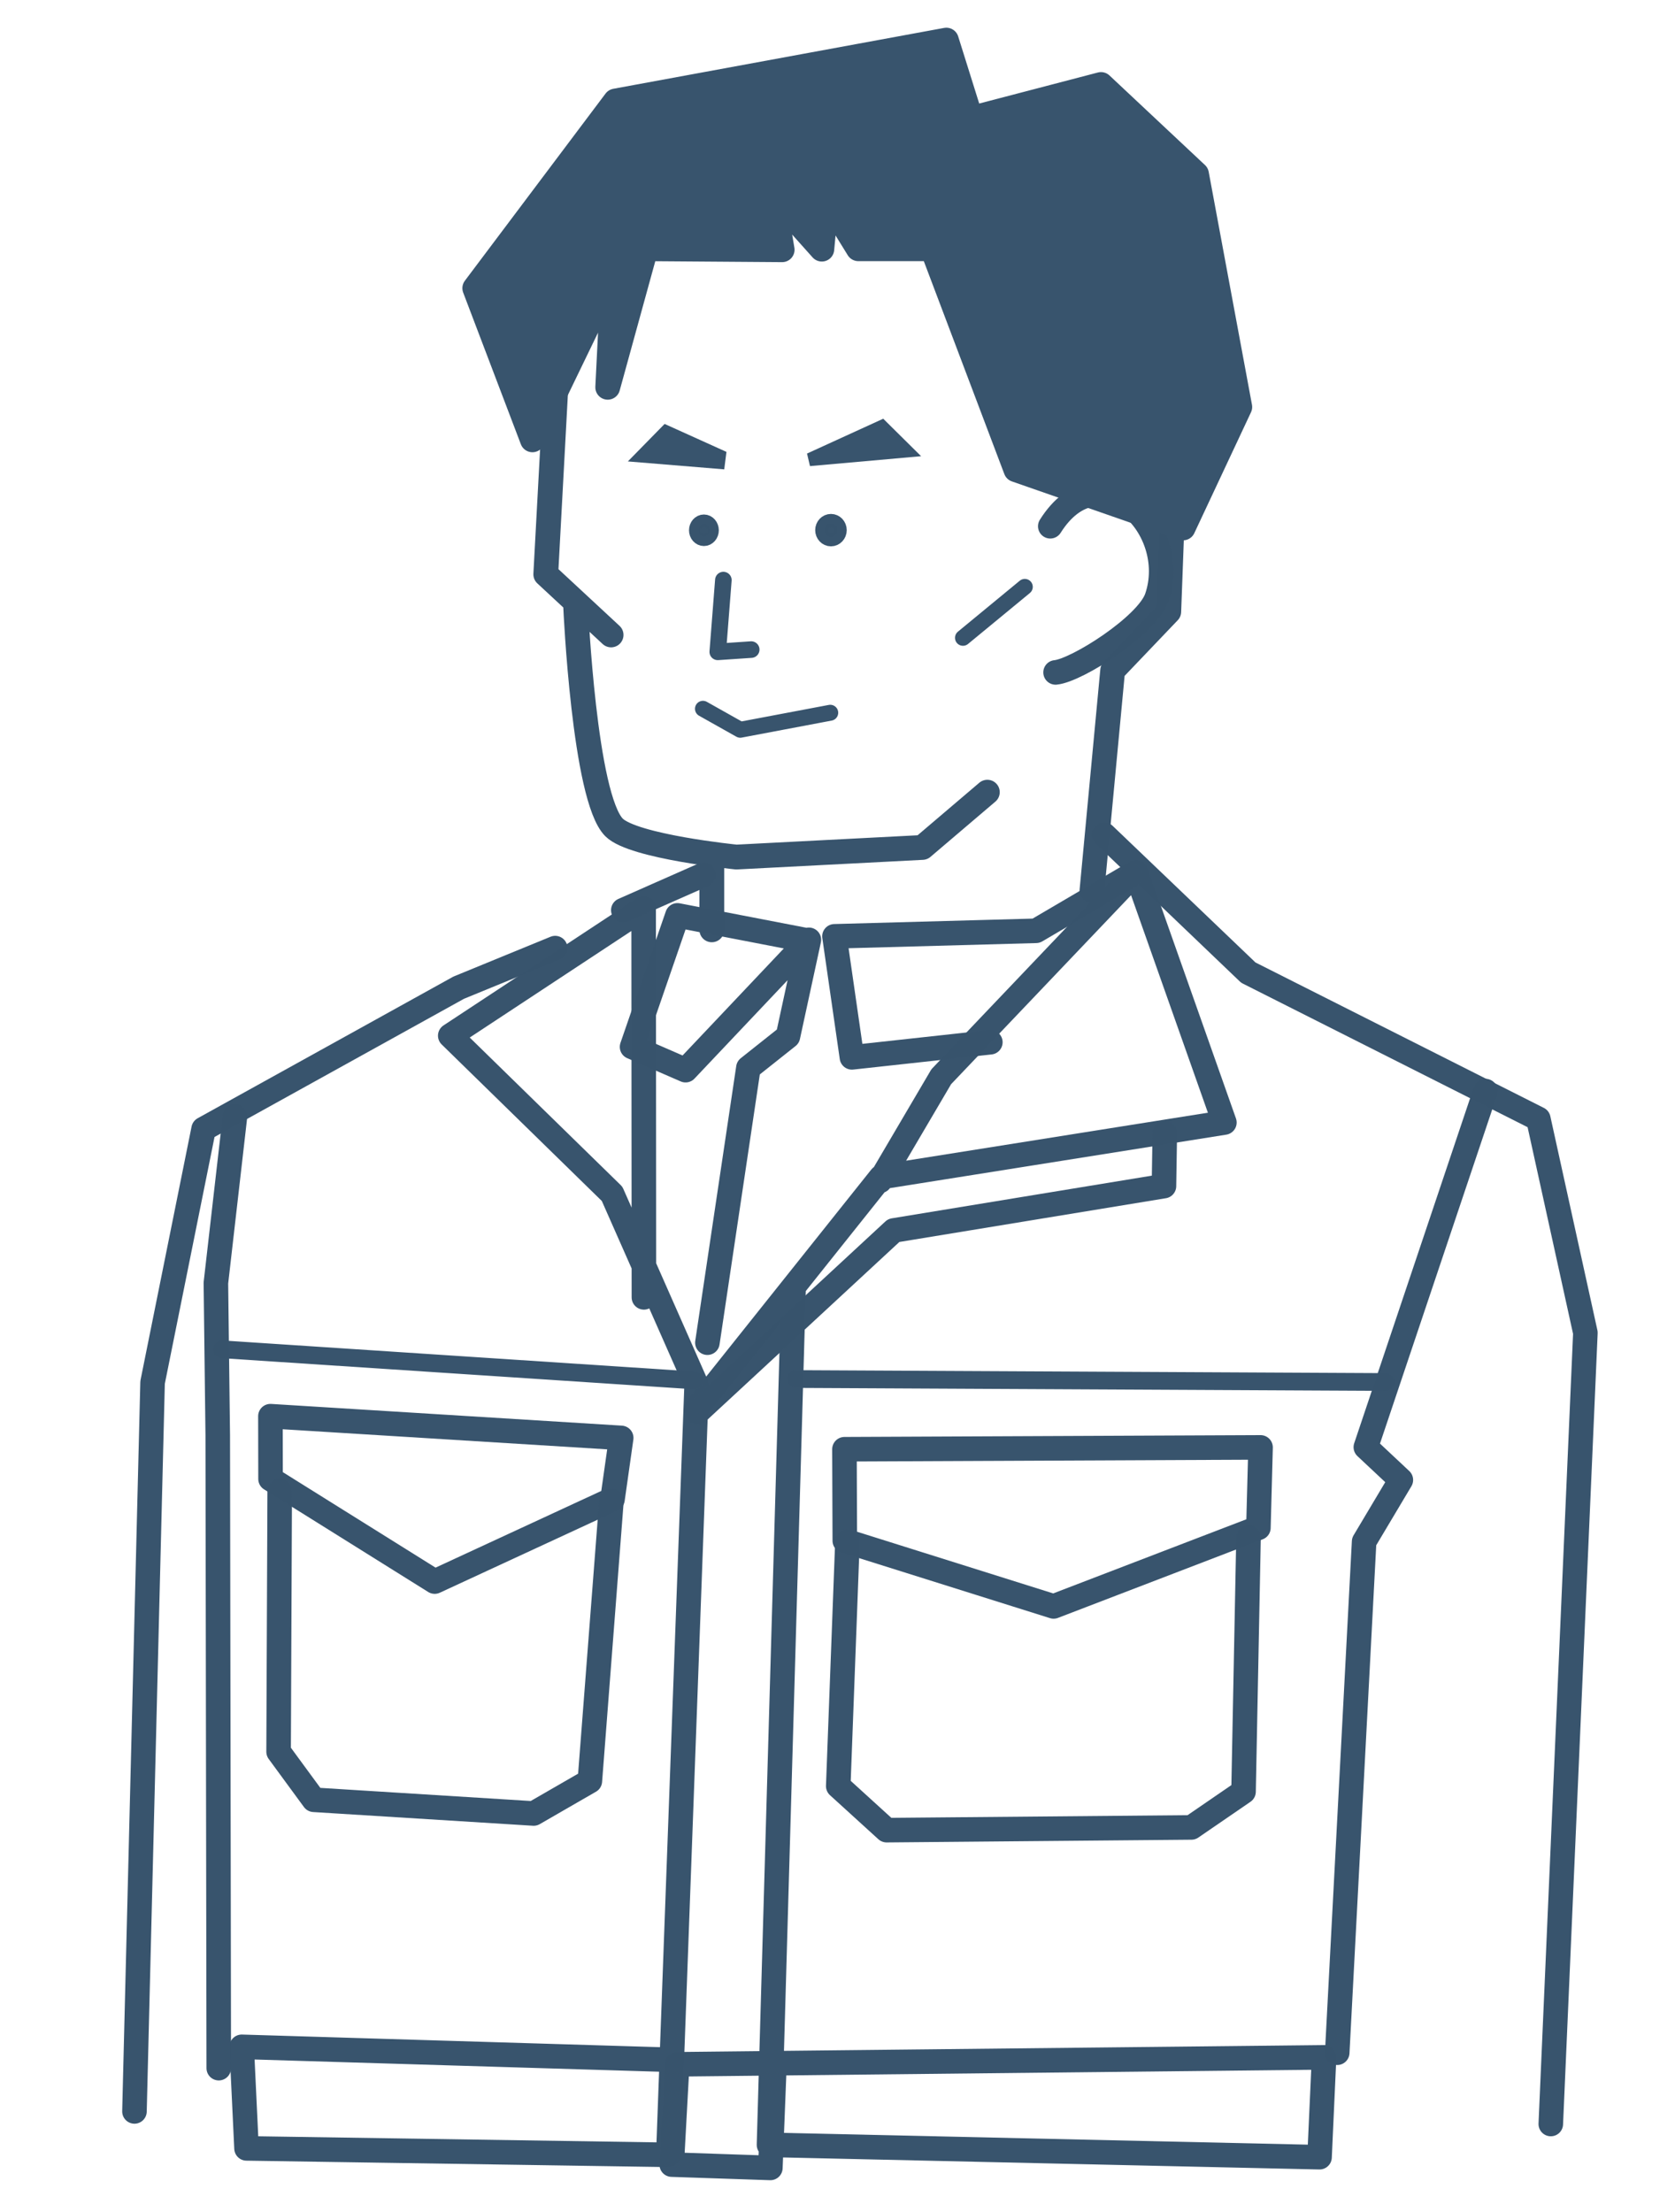
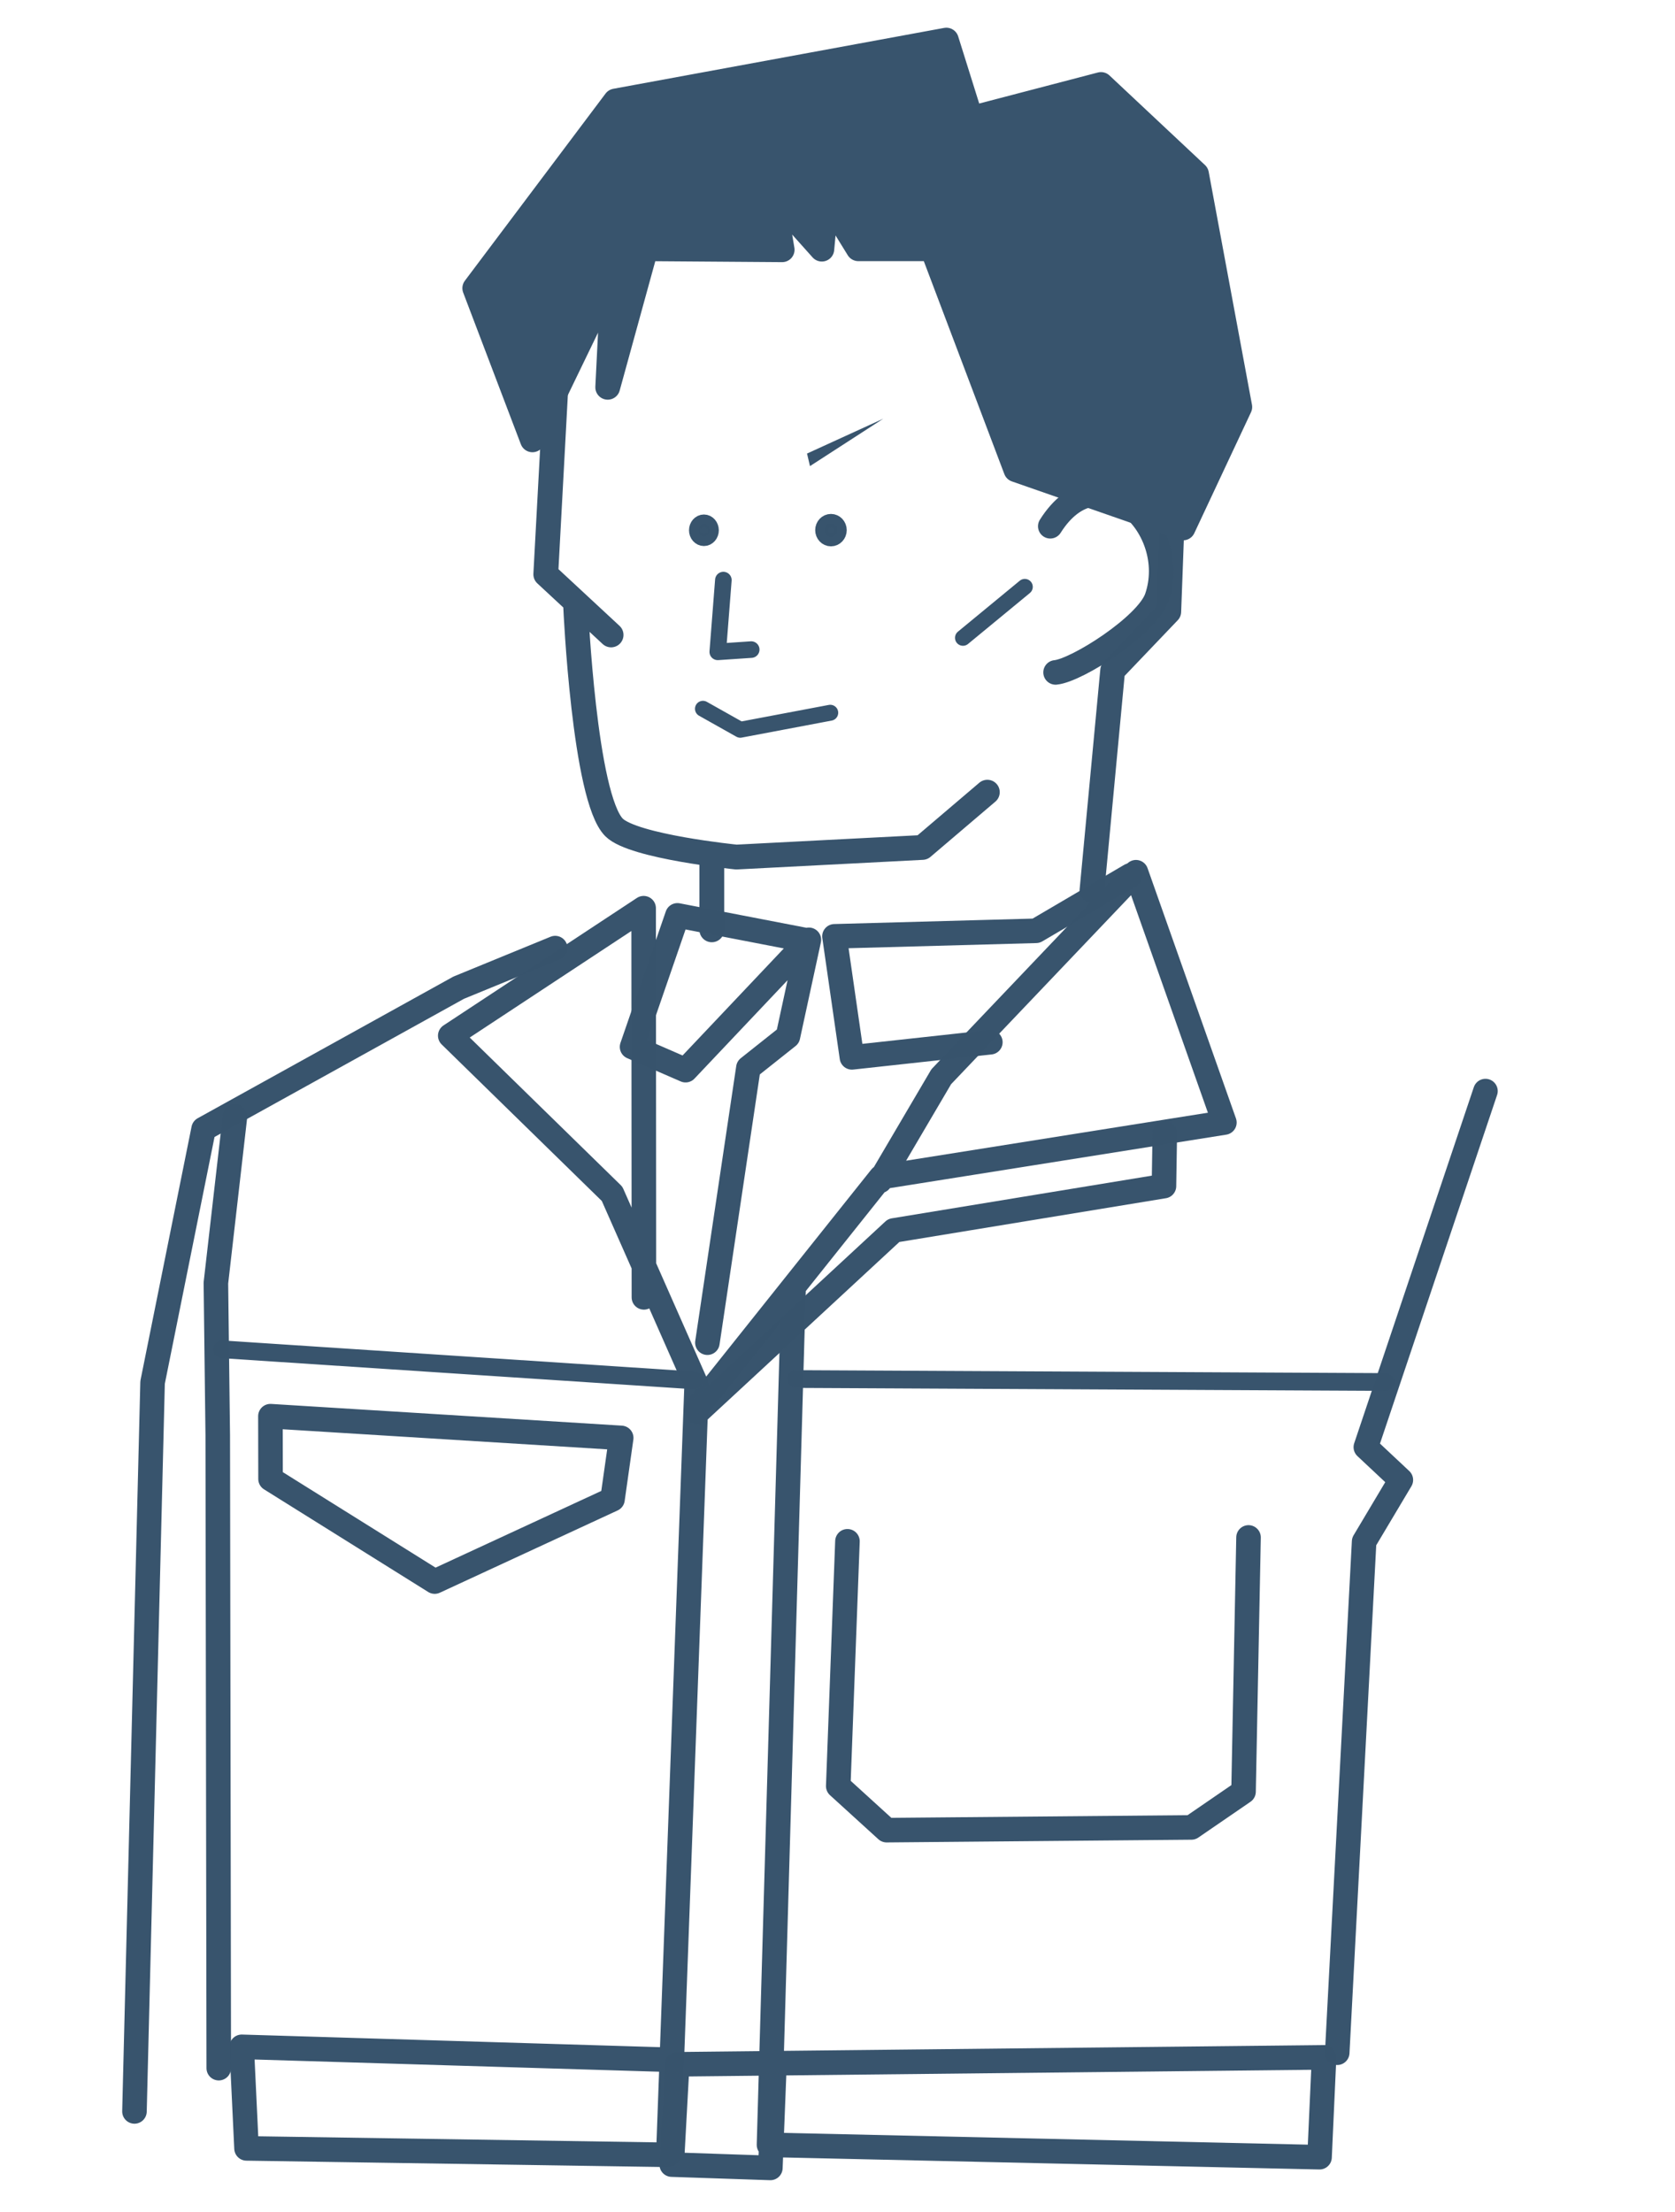
<svg xmlns="http://www.w3.org/2000/svg" stroke-miterlimit="10" style="fill-rule:nonzero;clip-rule:evenodd;stroke-linecap:round;stroke-linejoin:round;" version="1.1" viewBox="0 0 283.5 374.22" xml:space="preserve">
  <defs />
  <g id="レイヤー-2">
    <g opacity="1">
      <path d="M184.82 150.646L188.323 113.424L197.817 103.482L199.339 62.587M97.443 102.818C97.443 102.818 98.892 134.979 103.94 139.993C107.223 143.253 124.641 144.995 124.641 144.995L156.123 143.369L167.112 134.018M95.132 46.014L92.374 97.158L103.429 107.417" fill="none" opacity="0.999" stroke="#38546d" stroke-linecap="butt" stroke-linejoin="round" stroke-width="4.196" />
      <path d="M118.975 119.909L125.291 123.46L140.523 120.581" fill="none" opacity="0.994" stroke="#38546d" stroke-linecap="round" stroke-linejoin="round" stroke-width="2.695" />
-       <path d="M106.267 78.063L112.489 71.721L122.954 76.449L122.58 79.404L106.267 78.063Z" fill="#38546d" fill-rule="nonzero" opacity="0.994" stroke="none" />
      <path d="M177.763 89.03C186.116 75.812 199.877 89.203 195.795 101.117C194.178 105.834 182.27 113.415 178.66 113.757" fill="none" opacity="0.994" stroke="#38546d" stroke-linecap="butt" stroke-linejoin="round" stroke-width="4.155" />
      <path d="M118.19 89.71C118.19 89.104 118.615 88.614 119.14 88.614C119.664 88.614 120.089 89.104 120.089 89.71C120.089 90.315 119.664 90.805 119.14 90.805C118.615 90.805 118.19 90.315 118.19 89.71Z" fill="#38546d" fill-rule="nonzero" opacity="0.994" stroke="#38546d" stroke-linecap="butt" stroke-linejoin="round" stroke-width="3.146" />
      <path d="M139.548 89.687C139.548 89.041 140.039 88.518 140.644 88.518C141.249 88.518 141.74 89.041 141.74 89.687C141.74 90.332 141.249 90.856 140.644 90.856C140.039 90.856 139.548 90.332 139.548 89.687Z" fill="#38546d" fill-rule="nonzero" opacity="0.994" stroke="#38546d" stroke-linecap="butt" stroke-linejoin="round" stroke-width="3.146" />
-       <path d="M137.092 78.854L136.592 76.731L149.49 70.838L155.9 77.179L137.092 78.854Z" fill="#38546d" fill-rule="nonzero" opacity="0.994" stroke="none" />
+       <path d="M137.092 78.854L136.592 76.731L149.49 70.838L137.092 78.854Z" fill="#38546d" fill-rule="nonzero" opacity="0.994" stroke="none" />
      <path d="M162.986 107.906L168.258 103.564L173.453 99.285" fill="none" opacity="0.994" stroke="#38546d" stroke-linecap="butt" stroke-linejoin="round" stroke-width="2.695" />
      <path d="M90.117 74.41L80.357 48.755L104.169 17.088L160.174 6.786L164.33 20.05L186.348 14.297L202.513 29.452L209.837 68.853L200.24 89.312L171.951 79.462L157.807 42.081L145.272 42.081L139.912 33.396L139.097 42.148L130.819 32.897L132.381 42.251L109.313 42.081L102.859 65.52L103.831 46.059L90.117 74.41Z" fill="#38546d" fill-rule="nonzero" opacity="0.999" stroke="#38546d" stroke-linecap="butt" stroke-linejoin="round" stroke-width="4.196" />
      <path d="M113.101 27.431" fill="#38546d" fill-rule="nonzero" opacity="0.999" stroke="#38546d" stroke-linecap="butt" stroke-linejoin="round" stroke-width="4.196" />
      <path d="M120.475 145.311L120.475 157.308" fill="#38546d" fill-rule="nonzero" opacity="0.999" stroke="#38546d" stroke-linecap="butt" stroke-linejoin="round" stroke-width="4.196" />
      <path d="M122.432 98.138L121.484 110.279L127.147 109.896" fill="none" opacity="0.994" stroke="#38546d" stroke-linecap="round" stroke-linejoin="round" stroke-width="2.804" />
    </g>
    <g opacity="1">
      <path d="M22.759 357.204L25.825 233.87L34.462 190.999L77.63 167.097L93.967 160.399" fill="none" opacity="0.994" stroke="#38546d" stroke-linecap="butt" stroke-linejoin="round" stroke-width="4.155" />
-       <path d="M186.87 141.203L211.283 164.544L260.368 189.286L268.334 225.476L262.477 359.334" fill="none" opacity="0.994" stroke="#38546d" stroke-linecap="butt" stroke-linejoin="round" stroke-width="4.155" />
      <path d="M108.985 219.484L108.938 153.648L103.377 157.312L98.827 160.31L76.207 175.213L103.598 201.972L117.903 234.349L113.115 364.547L41.726 363.459L40.91 346.277L112.462 348.437" fill="none" opacity="0.994" stroke="#38546d" stroke-linecap="butt" stroke-linejoin="round" stroke-width="4.155" />
      <path d="M131.089 348.904L130.387 366.764L113.692 366.201L114.62 349.231L224.103 348.059L223.336 364.95L130.156 362.86L134.324 217.694L117.856 238.311L149.104 199.142L207.232 189.905L192.267 147.561L159.309 182.159L148.944 199.778" fill="none" opacity="0.994" stroke="#38546d" stroke-linecap="butt" stroke-linejoin="round" stroke-width="4.155" />
-       <path d="M142.927 245.178L142.986 260.659L178.327 271.769L212.989 258.469L213.354 244.867L142.927 245.178Z" fill="none" opacity="0.994" stroke="#38546d" stroke-linecap="butt" stroke-linejoin="round" stroke-width="4.155" />
      <path d="M45.77 239.586L45.791 250.204L73.573 267.565L103.668 253.644L105.141 243.261L45.77 239.586Z" fill="none" opacity="0.994" stroke="#38546d" stroke-linecap="butt" stroke-linejoin="round" stroke-width="4.155" />
-       <path d="M47.341 252.256L47.154 296.352L53.119 304.482L90.321 306.801L99.835 301.316L103.491 253.89" fill="none" opacity="0.994" stroke="#38546d" stroke-linecap="butt" stroke-linejoin="round" stroke-width="4.155" />
      <path d="M143.434 260.752L141.877 302.169L150.066 309.621L201.651 309.159L210.473 303.109L211.318 260.1" fill="none" opacity="0.994" stroke="#38546d" stroke-linecap="butt" stroke-linejoin="round" stroke-width="4.155" />
      <path d="M251.419 184.586L231.173 244.827L237.098 250.377L230.884 260.799L226.329 347.276" fill="none" opacity="0.994" stroke="#38546d" stroke-linecap="butt" stroke-linejoin="round" stroke-width="4.155" />
      <path d="M39.771 188.87L36.541 217.049L36.855 242.82L37.027 349.885" fill="none" opacity="0.994" stroke="#38546d" stroke-linecap="butt" stroke-linejoin="round" stroke-width="4.155" />
      <path d="M136.736 159.12L114.657 154.861L106.979 177.109L116.036 181.047L136.905 158.996L133.361 175.337L126.667 180.653L119.73 227.153" fill="none" opacity="0.994" stroke="#38546d" stroke-linecap="butt" stroke-linejoin="round" stroke-width="4.155" />
      <path d="M191.314 148.108L175.356 157.47L141.236 158.405L144.19 178.881L167.619 176.322" fill="none" opacity="0.994" stroke="#38546d" stroke-linecap="butt" stroke-linejoin="round" stroke-width="4.155" />
-       <path d="M105.499 153.977L119.114 147.966" fill="#38546d" fill-rule="nonzero" opacity="0.994" stroke="#38546d" stroke-linecap="butt" stroke-linejoin="round" stroke-width="4.155" />
      <path d="M197.146 191.741L197.004 200.661L151.267 208.166L118.073 238.888" fill="none" opacity="0.994" stroke="#38546d" stroke-linecap="butt" stroke-linejoin="round" stroke-width="4.155" />
      <path d="M37.542 228.269L117.526 233.537" fill="none" opacity="0.994" stroke="#38546d" stroke-linecap="butt" stroke-linejoin="round" stroke-width="3" />
      <path d="M134.694 233.302L234.547 233.804" fill="none" opacity="0.994" stroke="#38546d" stroke-linecap="butt" stroke-linejoin="round" stroke-width="3" />
    </g>
  </g>
</svg>